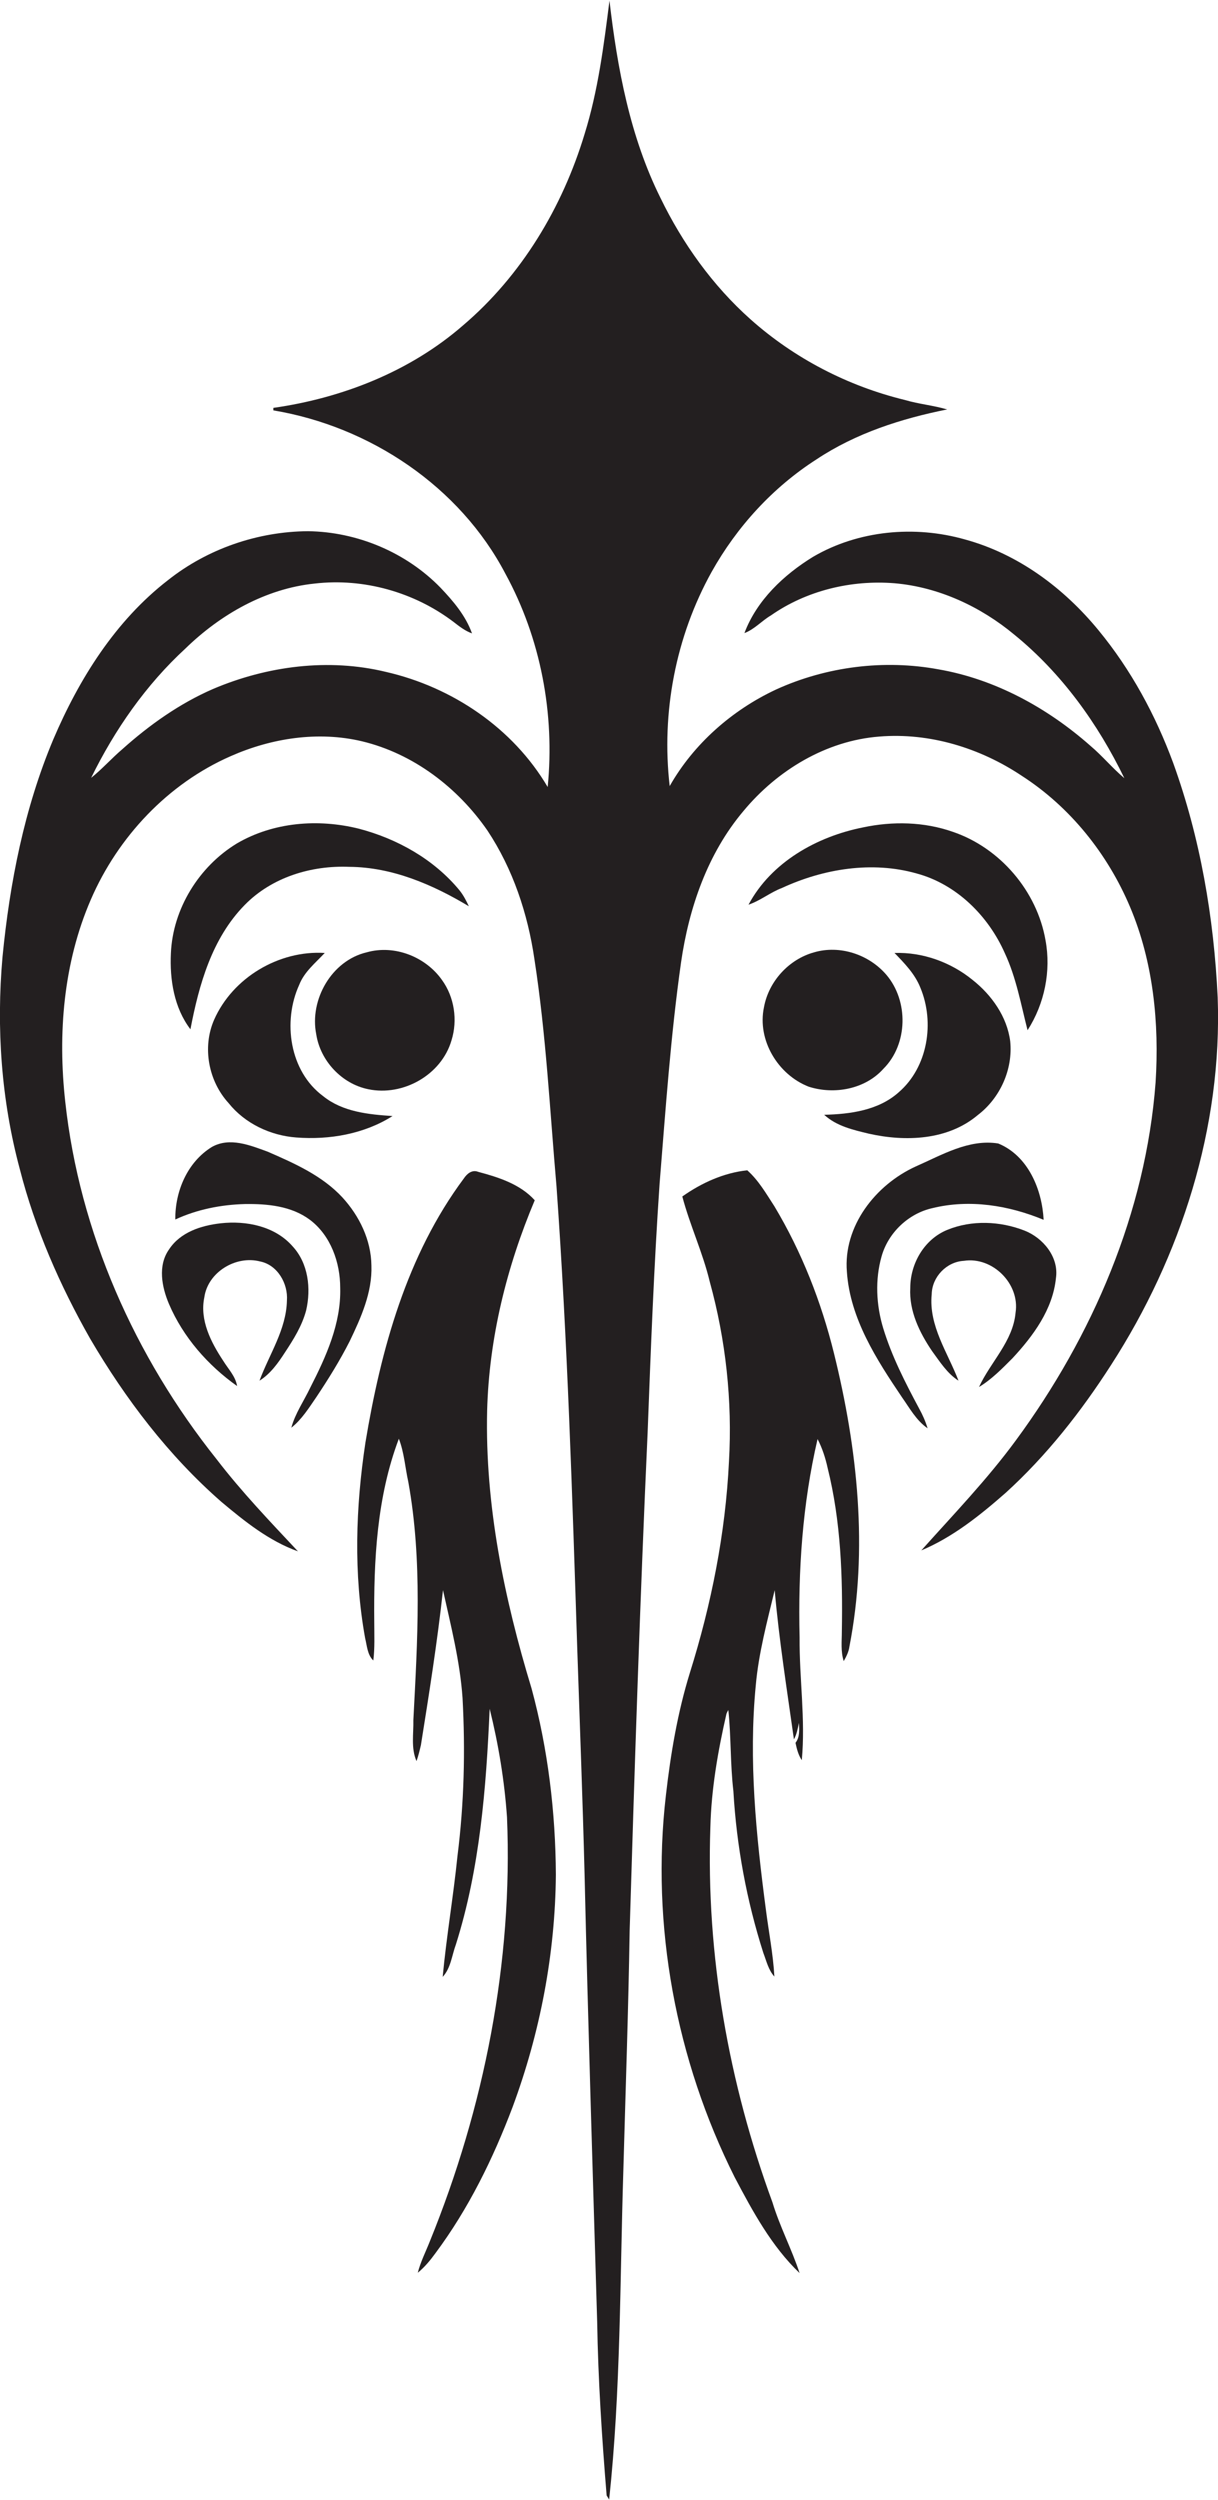
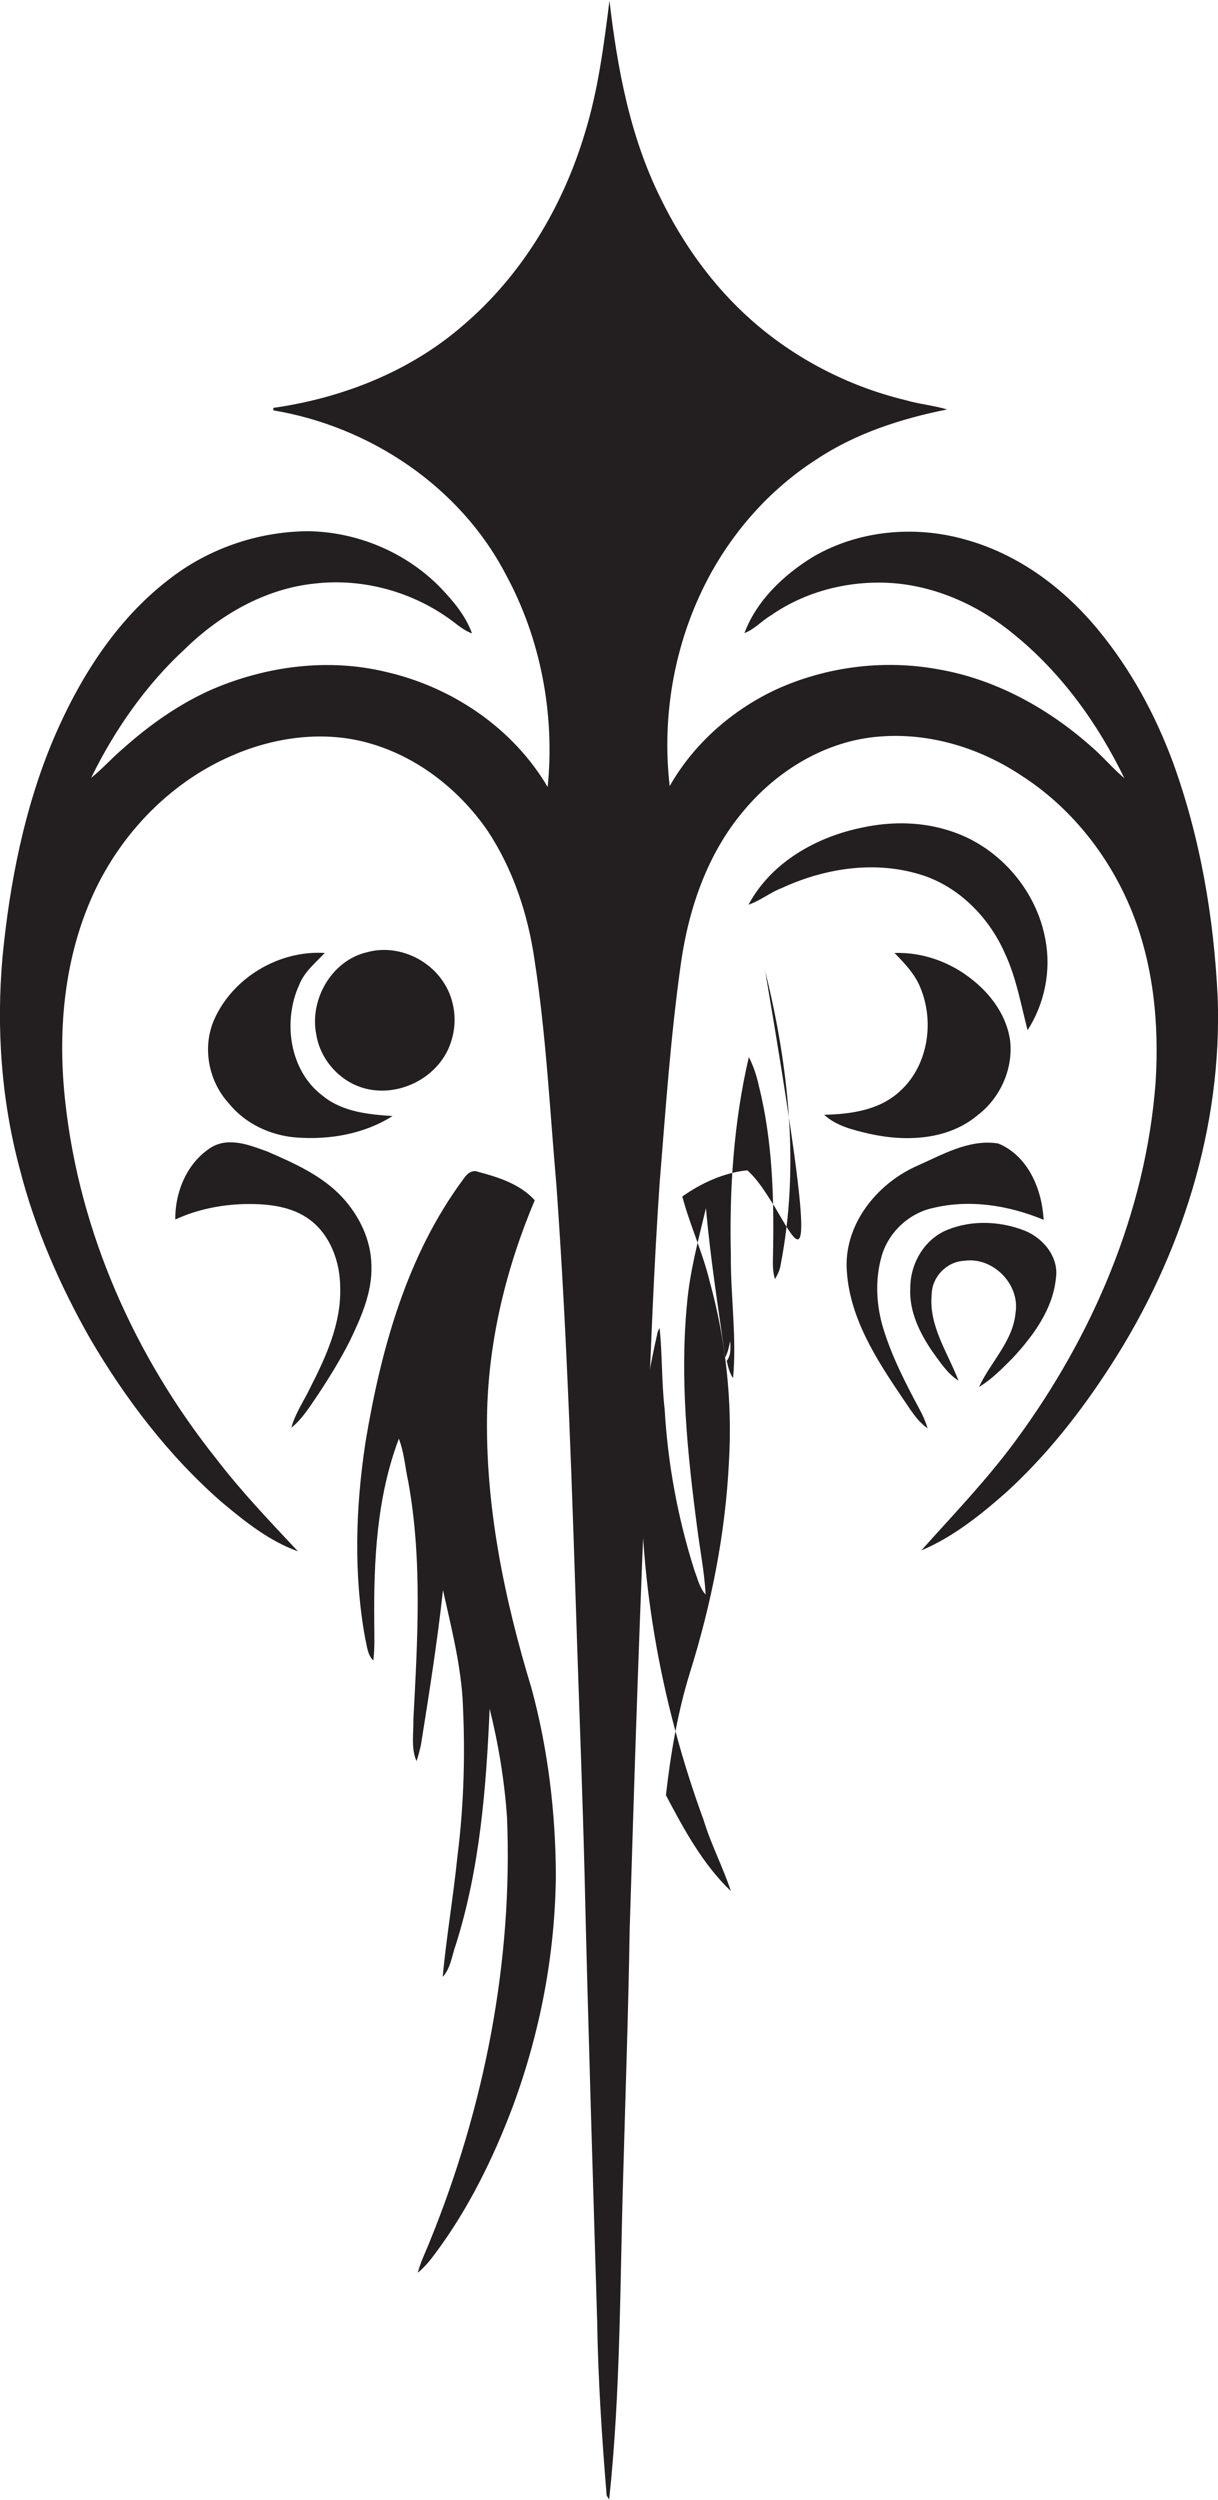
<svg xmlns="http://www.w3.org/2000/svg" version="1.1" id="Layer_1" x="0px" y="0px" viewBox="0 0 386.3 792.6" enable-background="new 0 0 386.3 792.6" xml:space="preserve">
  <g>
    <path fill="#231F20" d="M386.2,316.2c-1.2-25.3-5.5-50.5-14.1-74.3c-5.6-15.2-13.4-29.6-23.7-42.1c-11-13.4-25.5-24.2-42.4-28.8   c-15.9-4.5-33.7-2.9-48.1,5.5c-9.3,5.7-17.9,13.8-21.8,24.2c3.2-1.2,5.5-3.9,8.4-5.6c11.3-7.9,25.5-11.3,39.2-10.2   c14,1.2,27.3,7.4,38,16.3c15,12.2,26.5,28.2,34.9,45.5c-3.8-3.2-7-7.1-10.8-10.3c-13.6-12-30.2-21.1-48.1-24.2   c-17.3-3.2-35.6-0.9-51.6,6.4c-13.9,6.5-26.1,17.2-33.7,30.6c-2.7-23.3,1.9-47.4,13.3-67.9c8-14.3,19.4-26.8,33.3-35.7   c12.5-8.3,26.9-12.9,41.4-15.8c-4.4-1.3-9-1.7-13.4-3c-18.1-4.4-35.1-13.2-49-25.6c-12-10.7-21.5-24-28.5-38.4   c-9.7-19.5-13.7-41.1-16.2-62.6c-1.8,14.2-3.6,28.5-7.9,42.3c-7,23.2-20,44.9-38.6,60.7c-16.8,14.6-38.3,23-60.1,26.1l0,0.8   c30.6,5.1,59.1,24.1,73.6,51.8c11.2,20.5,15.7,44.4,13.4,67.6c-11-18.7-30.3-31.7-51.3-36.5c-18.2-4.4-37.6-1.9-54.8,5.4   c-10.6,4.6-20.2,11.4-28.8,19.1c-3.4,2.9-6.4,6.3-9.9,9.1c7.5-15.3,17.4-29.5,29.9-41c11.1-10.8,25.4-19,41-20.6   c15.5-1.8,31.6,2.7,44.1,12.2c1.8,1.4,3.6,2.8,5.8,3.6c-2-5.6-5.9-10.2-10-14.5c-10.9-11.2-26.4-17.7-42-17.9   c-16,0.1-31.9,5.6-44.4,15.5c-16.7,12.9-28.2,31.3-36.4,50.5c-9.2,21.9-13.8,45.4-16.1,68.9c-2,22.6-0.4,45.5,5.5,67.4   c4.8,18.8,12.7,36.8,22.3,53.7c11.2,19.1,24.8,37,41.6,51.7c7.4,6.2,15.1,12.4,24.3,15.7c-8.9-9.5-17.9-18.9-25.8-29.2   C42.7,430,25.2,390.6,20.7,349.3c-2.4-21.6-0.6-44,8.1-64.1c8.6-19.9,24.5-36.8,44.4-45.5c12.9-5.7,27.7-8,41.6-4.7   c16.3,3.9,30.4,14.7,39.8,28.3c8.1,12.2,12.8,26.4,14.9,40.8c3.7,23.9,4.9,48,7,72c3.5,49,5,98,6.6,147.1   c0.8,23.6,1.7,47.3,2.3,70.9c1.1,47.4,2.6,94.7,4,142c0.3,18.4,1.5,36.7,3,55c0.2,0.3,0.6,1,0.8,1.3c3.7-34.6,3.4-69.5,4.5-104.3   c0.7-25.3,1.6-50.7,2-76c1.6-52.7,3.3-105.3,5.7-157.9c1-26.3,2-52.7,3.8-79c1.9-23.4,3.5-46.8,6.8-70.1c2.5-17.3,8.4-34.5,19.8-48   c10.7-12.9,26.2-22.3,43.1-23.6c15.9-1.3,31.9,3.6,45.1,12.4c15.4,9.9,27.3,24.8,34.4,41.6c7.4,17.5,9.3,36.9,8.1,55.7   c-3.1,41.1-20,80.4-44.3,113.4c-9.1,12.4-19.8,23.5-30,34.9c10-4.2,18.6-11.1,26.7-18.2c13-11.8,24-25.8,33.5-40.6   C374.6,398.3,387.7,357.4,386.2,316.2z" />
-     <path fill="#231F20" d="M145.7,282.2c-8.1-9.8-19.7-16.3-31.9-19.5c-12.9-3.2-27.1-2.1-38.7,4.7c-12,7.3-20.3,20.7-20.9,34.8   c-0.4,8.3,1,17.3,6.2,24.1c2.7-14.1,6.8-28.8,17.2-39.4c8.6-8.8,21.1-12.6,33.2-12.1c13.6,0.1,26.4,5.6,37.9,12.5   C147.9,285.6,147,283.8,145.7,282.2z" />
    <path fill="#231F20" d="M331.6,298.1c-2.7-15.6-14.4-29.3-29.4-34.4c-9.1-3.2-19.1-3.4-28.5-1.4c-14.6,2.9-29.1,11-36.3,24.5   c3.8-1.3,6.9-3.9,10.6-5.3c13.2-6.1,28.6-8.6,42.7-4.6c12.7,3.4,22.8,13.5,28,25.3c3.6,7.7,5.1,16.2,7.2,24.4   C331.3,318.2,333.4,307.8,331.6,298.1z" />
    <path fill="#231F20" d="M143.2,329.8c2-6.4,0.9-13.7-3-19.1c-5.2-7.4-15.1-11.3-23.9-8.8c-11.1,2.6-18.2,15-16,26   c1.3,8.4,8.1,15.7,16.5,17.4C127.8,347.6,140,340.8,143.2,329.8z" />
-     <path fill="#231F20" d="M280.2,338.8c7.8-7.8,8-21.5,0.9-29.8c-5.5-6.4-14.7-9.5-22.9-7.1c-8,2.2-14.4,9.2-15.9,17.4   c-2.2,10.4,4.4,21.4,14.2,25.2C264.6,347.1,274.4,345.3,280.2,338.8z" />
    <path fill="#231F20" d="M103,302.1c-14.5-0.9-29.2,7.8-35.1,21.2c-3.8,8.7-1.8,19.4,4.6,26.4c5.2,6.5,13.3,10.3,21.5,10.9   c10.5,0.8,21.5-1.1,30.5-6.8c-7.6-0.5-15.8-1.3-22-6.3c-10.7-7.9-12.9-23.7-7.6-35.3C96.5,308.1,100,305.3,103,302.1z" />
    <path fill="#231F20" d="M310.1,353.5c7.1-5.4,11.2-14.5,10.3-23.4c-1-7.8-5.9-14.7-12-19.5c-6.9-5.6-15.8-8.8-24.7-8.5   c3.2,3.3,6.5,6.7,8.2,11c4.6,11,2.4,25.2-6.9,33.2c-6.4,5.7-15.3,6.9-23.6,7.1c3.9,3.6,9.2,4.8,14.2,6   C287.2,362,300.6,361.5,310.1,353.5z" />
    <path fill="#231F20" d="M117.8,401.2c-0.1-8.1-3.8-15.7-9.2-21.6c-6.4-6.9-15.2-10.8-23.7-14.5c-5.5-2-12-4.7-17.7-1.5   c-7.8,4.8-11.7,14.1-11.6,23c6.9-3.2,14.5-4.7,22.1-4.9c7.1-0.1,14.7,0.6,20.6,5c6.6,5,9.6,13.5,9.6,21.6   c0.3,11.3-4.5,21.8-9.5,31.6c-2,4.2-4.8,8.2-6,12.7c3.3-2.6,5.6-6.3,8-9.8c3.8-5.7,7.4-11.5,10.5-17.6   C114.5,417.7,118.1,409.7,117.8,401.2z" />
    <path fill="#231F20" d="M291.5,446.5c-4.4-8.2-8.7-16.6-11.4-25.5c-2.2-7.3-2.6-15.3-0.5-22.7c2.1-7.5,8.5-13.6,16.1-15.3   c11.8-2.9,24.2-0.9,35.3,3.7c-0.5-9.6-4.9-20.3-14.4-24.2c-9.3-1.5-18,3.7-26.2,7.3c-12.7,5.8-23,18.9-21.8,33.4   c1,14.8,9.4,27.8,17.5,39.8c2.4,3.4,4.5,7.3,8.1,9.8C293.5,450.5,292.6,448.5,291.5,446.5z" />
    <path fill="#231F20" d="M154.5,447.2c0.6-23,6.2-45.6,15.1-66.7c-4.6-5.1-11.5-7.3-17.9-9c-2-0.8-3.6,0.6-4.6,2.1   c-18.1,24.3-26.3,54.2-31.2,83.7c-3.1,20.5-3.8,41.5-0.1,62c0.6,2.4,0.7,5.3,2.6,7.1c0.5-4,0.3-8.1,0.3-12.1   c-0.2-19.6,0.8-39.7,7.8-58.2c1.7,4.4,2,9.2,3,13.7c4.5,24.9,2.9,50.4,1.6,75.5c0.1,4.3-0.8,8.9,1,13c0.6-1.7,1-3.4,1.4-5.1   c2.6-16.3,5.2-32.7,7-49.1c2.5,11.3,5.4,22.6,6.2,34.2c0.9,16.7,0.5,33.4-1.6,50c-1.3,12.8-3.5,25.6-4.7,38.4   c2.6-2.8,2.9-6.8,4.2-10.3c7.6-24.1,9.6-49.5,10.7-74.7c2.8,11.3,4.7,22.8,5.5,34.4c1.9,45.9-7.2,92-24.5,134.5   c-1.3,3.3-2.9,6.4-3.8,9.9c2.2-1.8,4-4,5.6-6.2c10.5-14.1,18.3-30,24.5-46.4c8.7-23.5,13.5-48.5,13.7-73.6   c-0.1-19.8-2.5-39.8-7.7-59C159.9,506.7,153.8,477.1,154.5,447.2z" />
-     <path fill="#231F20" d="M245.6,382.4c-2.6-4-5-8.2-8.6-11.4c-7.5,0.8-14.5,4-20.6,8.3c2.4,9.1,6.5,17.8,8.7,27   c5.1,18.5,7.2,37.8,6.1,57c-1.1,22.8-5.6,45.3-12.4,67c-3.9,12.6-6.1,25.7-7.6,38.8c-4.8,41.3,3.2,84,21.8,121.1   c5.7,10.8,11.7,21.9,20.6,30.4c-2.5-7.6-6.3-14.8-8.6-22.4c-13.9-37.9-21.1-78.5-19.7-118.9c0.3-12.2,2.4-24.2,5.1-36   c0.1-0.3,0.4-0.9,0.6-1.2c0.9,8.6,0.6,17.2,1.6,25.7c1,17.4,4.2,34.7,9.5,51.3c1,2.6,1.6,5.4,3.5,7.5c-0.4-7.2-1.8-14.2-2.7-21.3   c-3.1-23.5-5.5-47.3-3.2-71c0.9-10.2,3.6-20.2,6-30.2c1.4,15.9,3.9,31.6,6.1,47.3c0.9-1.6,1.2-3.4,1.6-5.2c0.1,2.2,0.3,4.5-1.1,6.3   c0.4,1.9,0.9,3.9,2,5.5c1.2-13-0.8-25.9-0.7-38.9c-0.5-21.1,0.9-42.3,5.7-62.9c1.5,2.9,2.5,6,3.2,9.2c4.2,16.9,4.8,34.4,4.5,51.7   c0,3.2-0.4,6.4,0.6,9.5c0.8-1.4,1.6-3,1.8-4.6c6-30.8,2.6-62.7-4.9-93C260.5,412.8,254.3,396.9,245.6,382.4z" />
+     <path fill="#231F20" d="M245.6,382.4c-2.6-4-5-8.2-8.6-11.4c-7.5,0.8-14.5,4-20.6,8.3c2.4,9.1,6.5,17.8,8.7,27   c5.1,18.5,7.2,37.8,6.1,57c-1.1,22.8-5.6,45.3-12.4,67c-3.9,12.6-6.1,25.7-7.6,38.8c5.7,10.8,11.7,21.9,20.6,30.4c-2.5-7.6-6.3-14.8-8.6-22.4c-13.9-37.9-21.1-78.5-19.7-118.9c0.3-12.2,2.4-24.2,5.1-36   c0.1-0.3,0.4-0.9,0.6-1.2c0.9,8.6,0.6,17.2,1.6,25.7c1,17.4,4.2,34.7,9.5,51.3c1,2.6,1.6,5.4,3.5,7.5c-0.4-7.2-1.8-14.2-2.7-21.3   c-3.1-23.5-5.5-47.3-3.2-71c0.9-10.2,3.6-20.2,6-30.2c1.4,15.9,3.9,31.6,6.1,47.3c0.9-1.6,1.2-3.4,1.6-5.2c0.1,2.2,0.3,4.5-1.1,6.3   c0.4,1.9,0.9,3.9,2,5.5c1.2-13-0.8-25.9-0.7-38.9c-0.5-21.1,0.9-42.3,5.7-62.9c1.5,2.9,2.5,6,3.2,9.2c4.2,16.9,4.8,34.4,4.5,51.7   c0,3.2-0.4,6.4,0.6,9.5c0.8-1.4,1.6-3,1.8-4.6c6-30.8,2.6-62.7-4.9-93C260.5,412.8,254.3,396.9,245.6,382.4z" />
    <path fill="#231F20" d="M310.5,439.7c4-2.4,7.3-5.8,10.6-9.1c6.6-7.1,12.8-15.5,13.8-25.4c1-6.7-4.1-12.8-10-15.1   c-7.7-3-16.7-3.4-24.5-0.2c-7.3,3-11.7,10.7-11.7,18.4c-0.4,7.3,2.9,14.1,6.9,20c2.5,3.4,4.8,7.1,8.4,9.4   c-3.4-8.9-9.5-17.4-8.5-27.4c0.1-5.5,4.7-10.3,10.2-10.6c9.1-1.4,17.8,7.3,16.4,16.4C321.3,425.2,314.2,431.7,310.5,439.7z" />
-     <path fill="#231F20" d="M82.3,437.7c3.5-2.2,5.9-5.6,8.1-9c2.7-4.1,5.4-8.4,6.7-13.3c1.6-6.9,0.7-14.9-4.3-20.3   c-5.6-6.4-14.7-8.2-22.8-7.3c-6.2,0.7-12.8,2.8-16.4,8.3c-3.6,5.1-2.3,11.9,0,17.3c4.5,10.5,12.3,19.4,21.6,26   c-0.5-3.1-2.8-5.4-4.4-8c-3.9-5.9-7.5-12.9-6-20.1c1.1-8,10-13.4,17.7-11.4c5.5,1.1,8.9,7,8.5,12.4   C90.8,421.5,85.4,429.3,82.3,437.7z" />
  </g>
</svg>